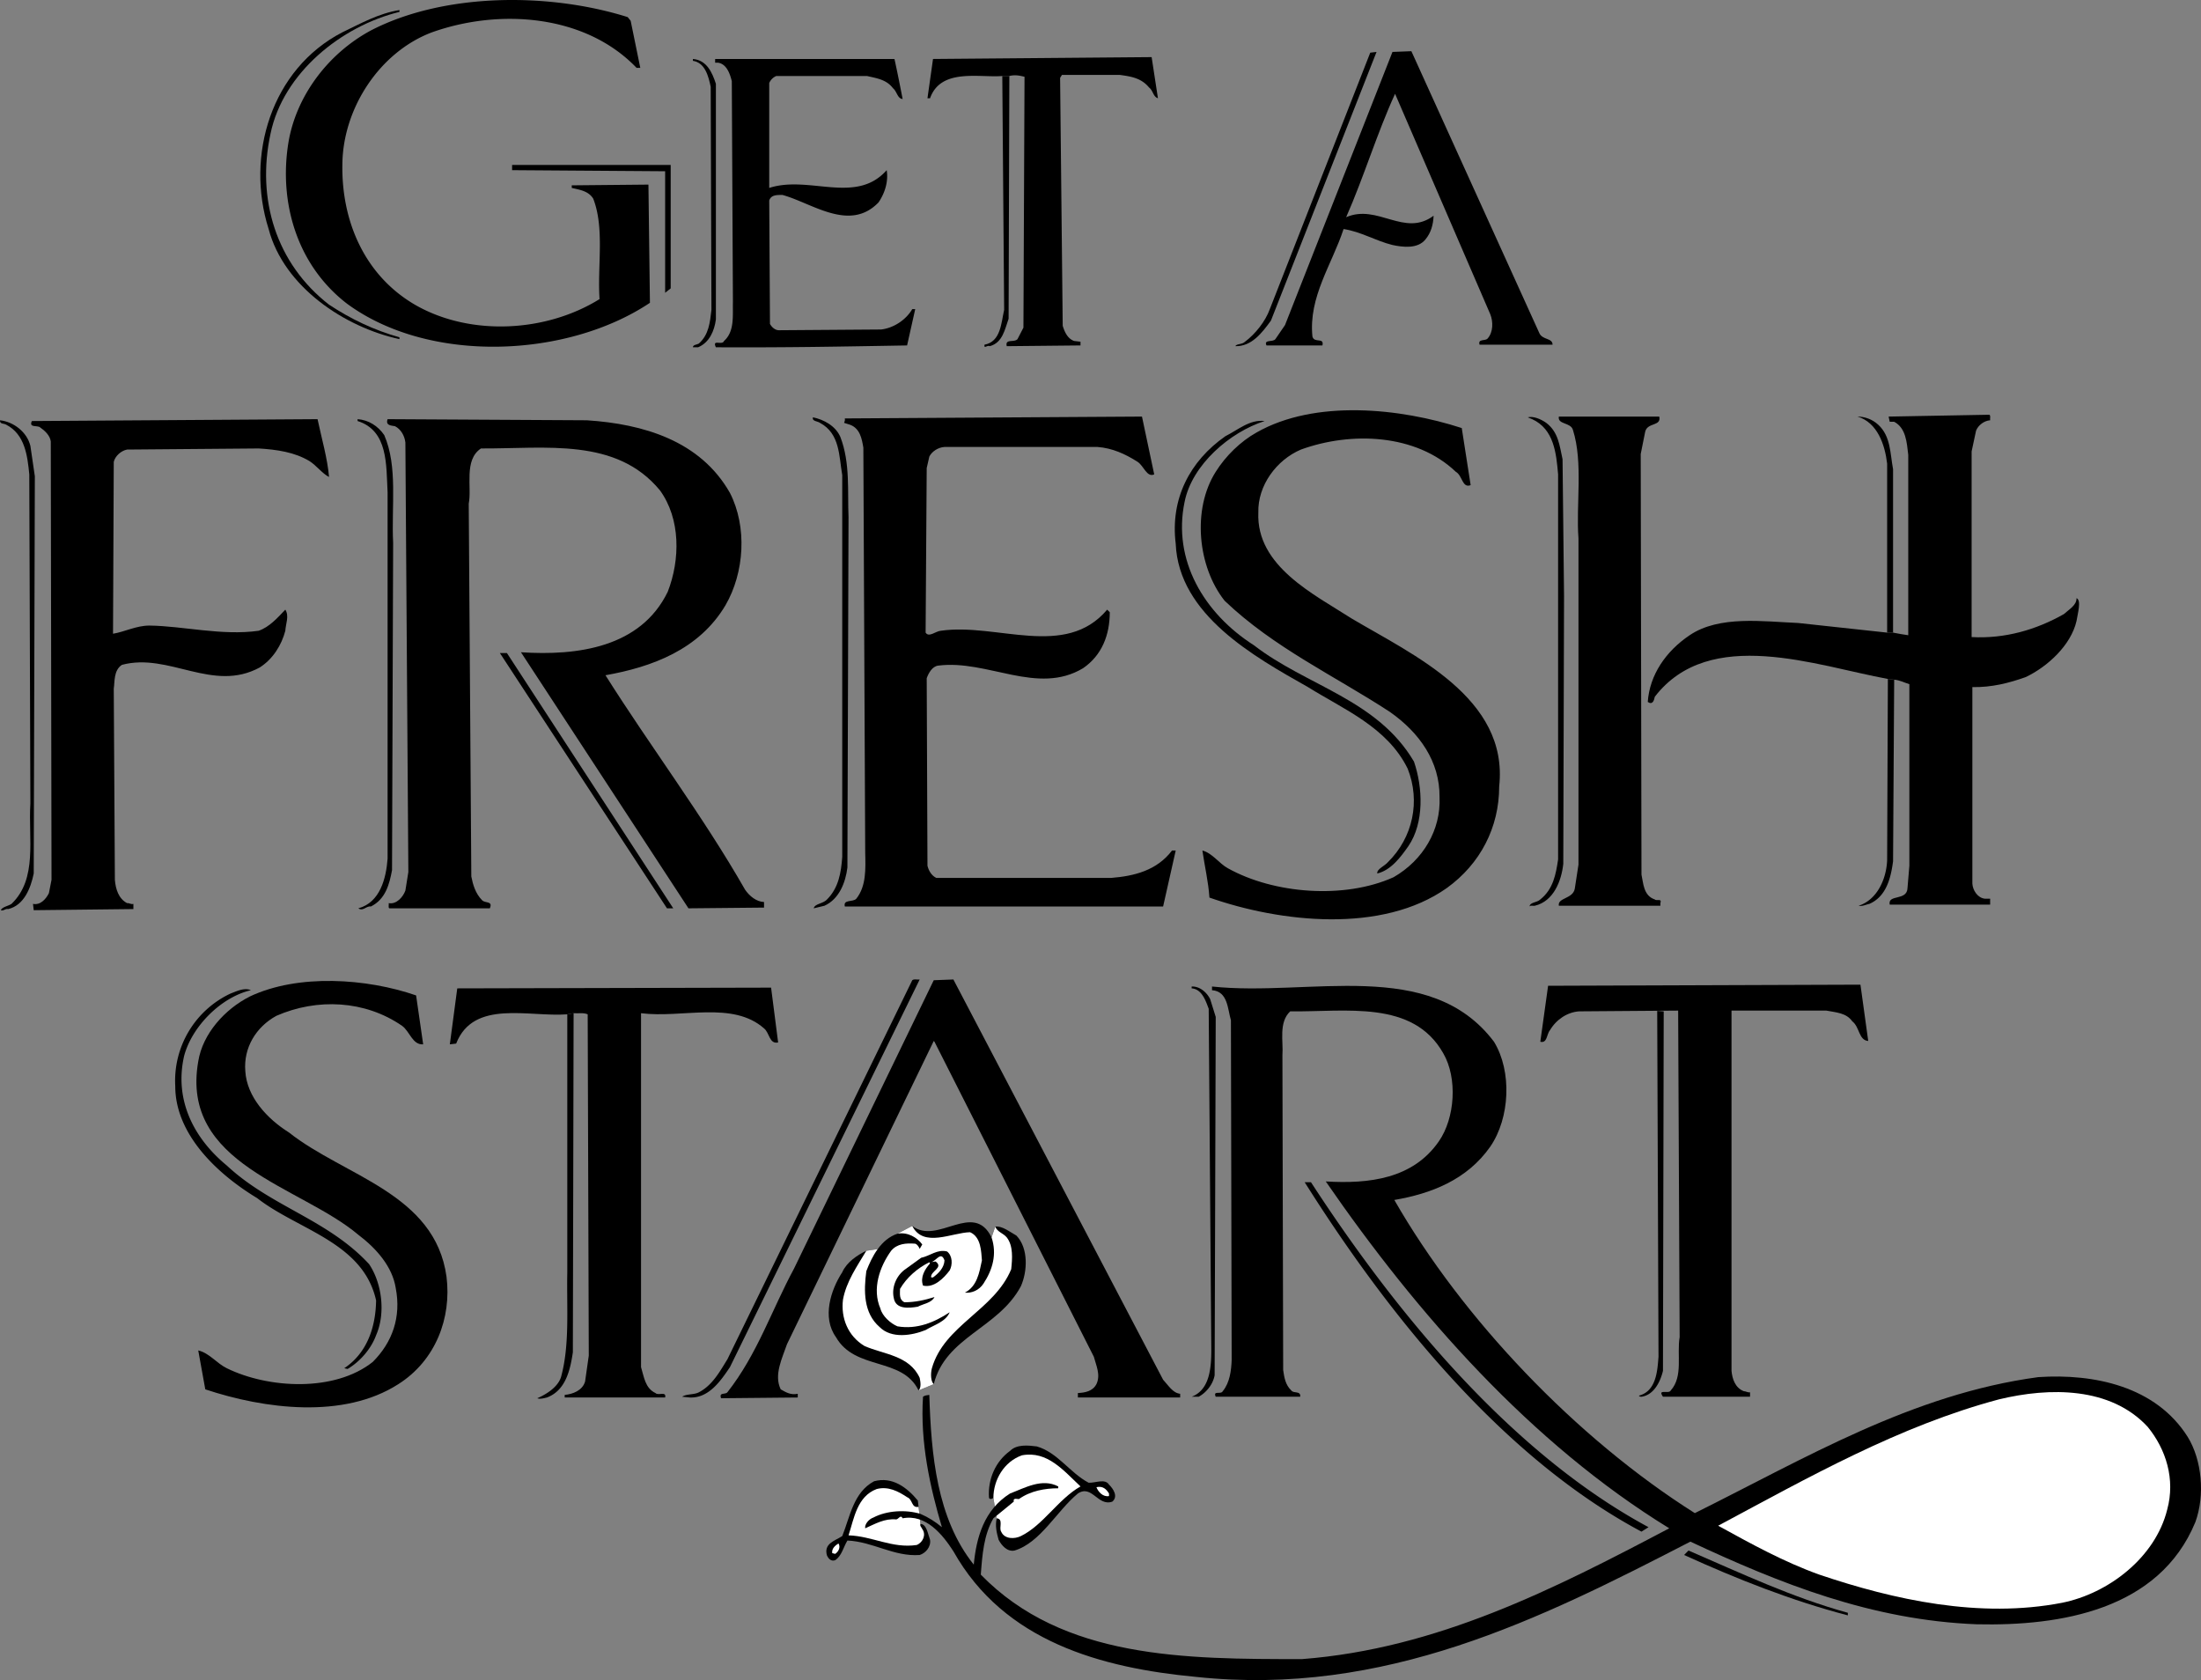
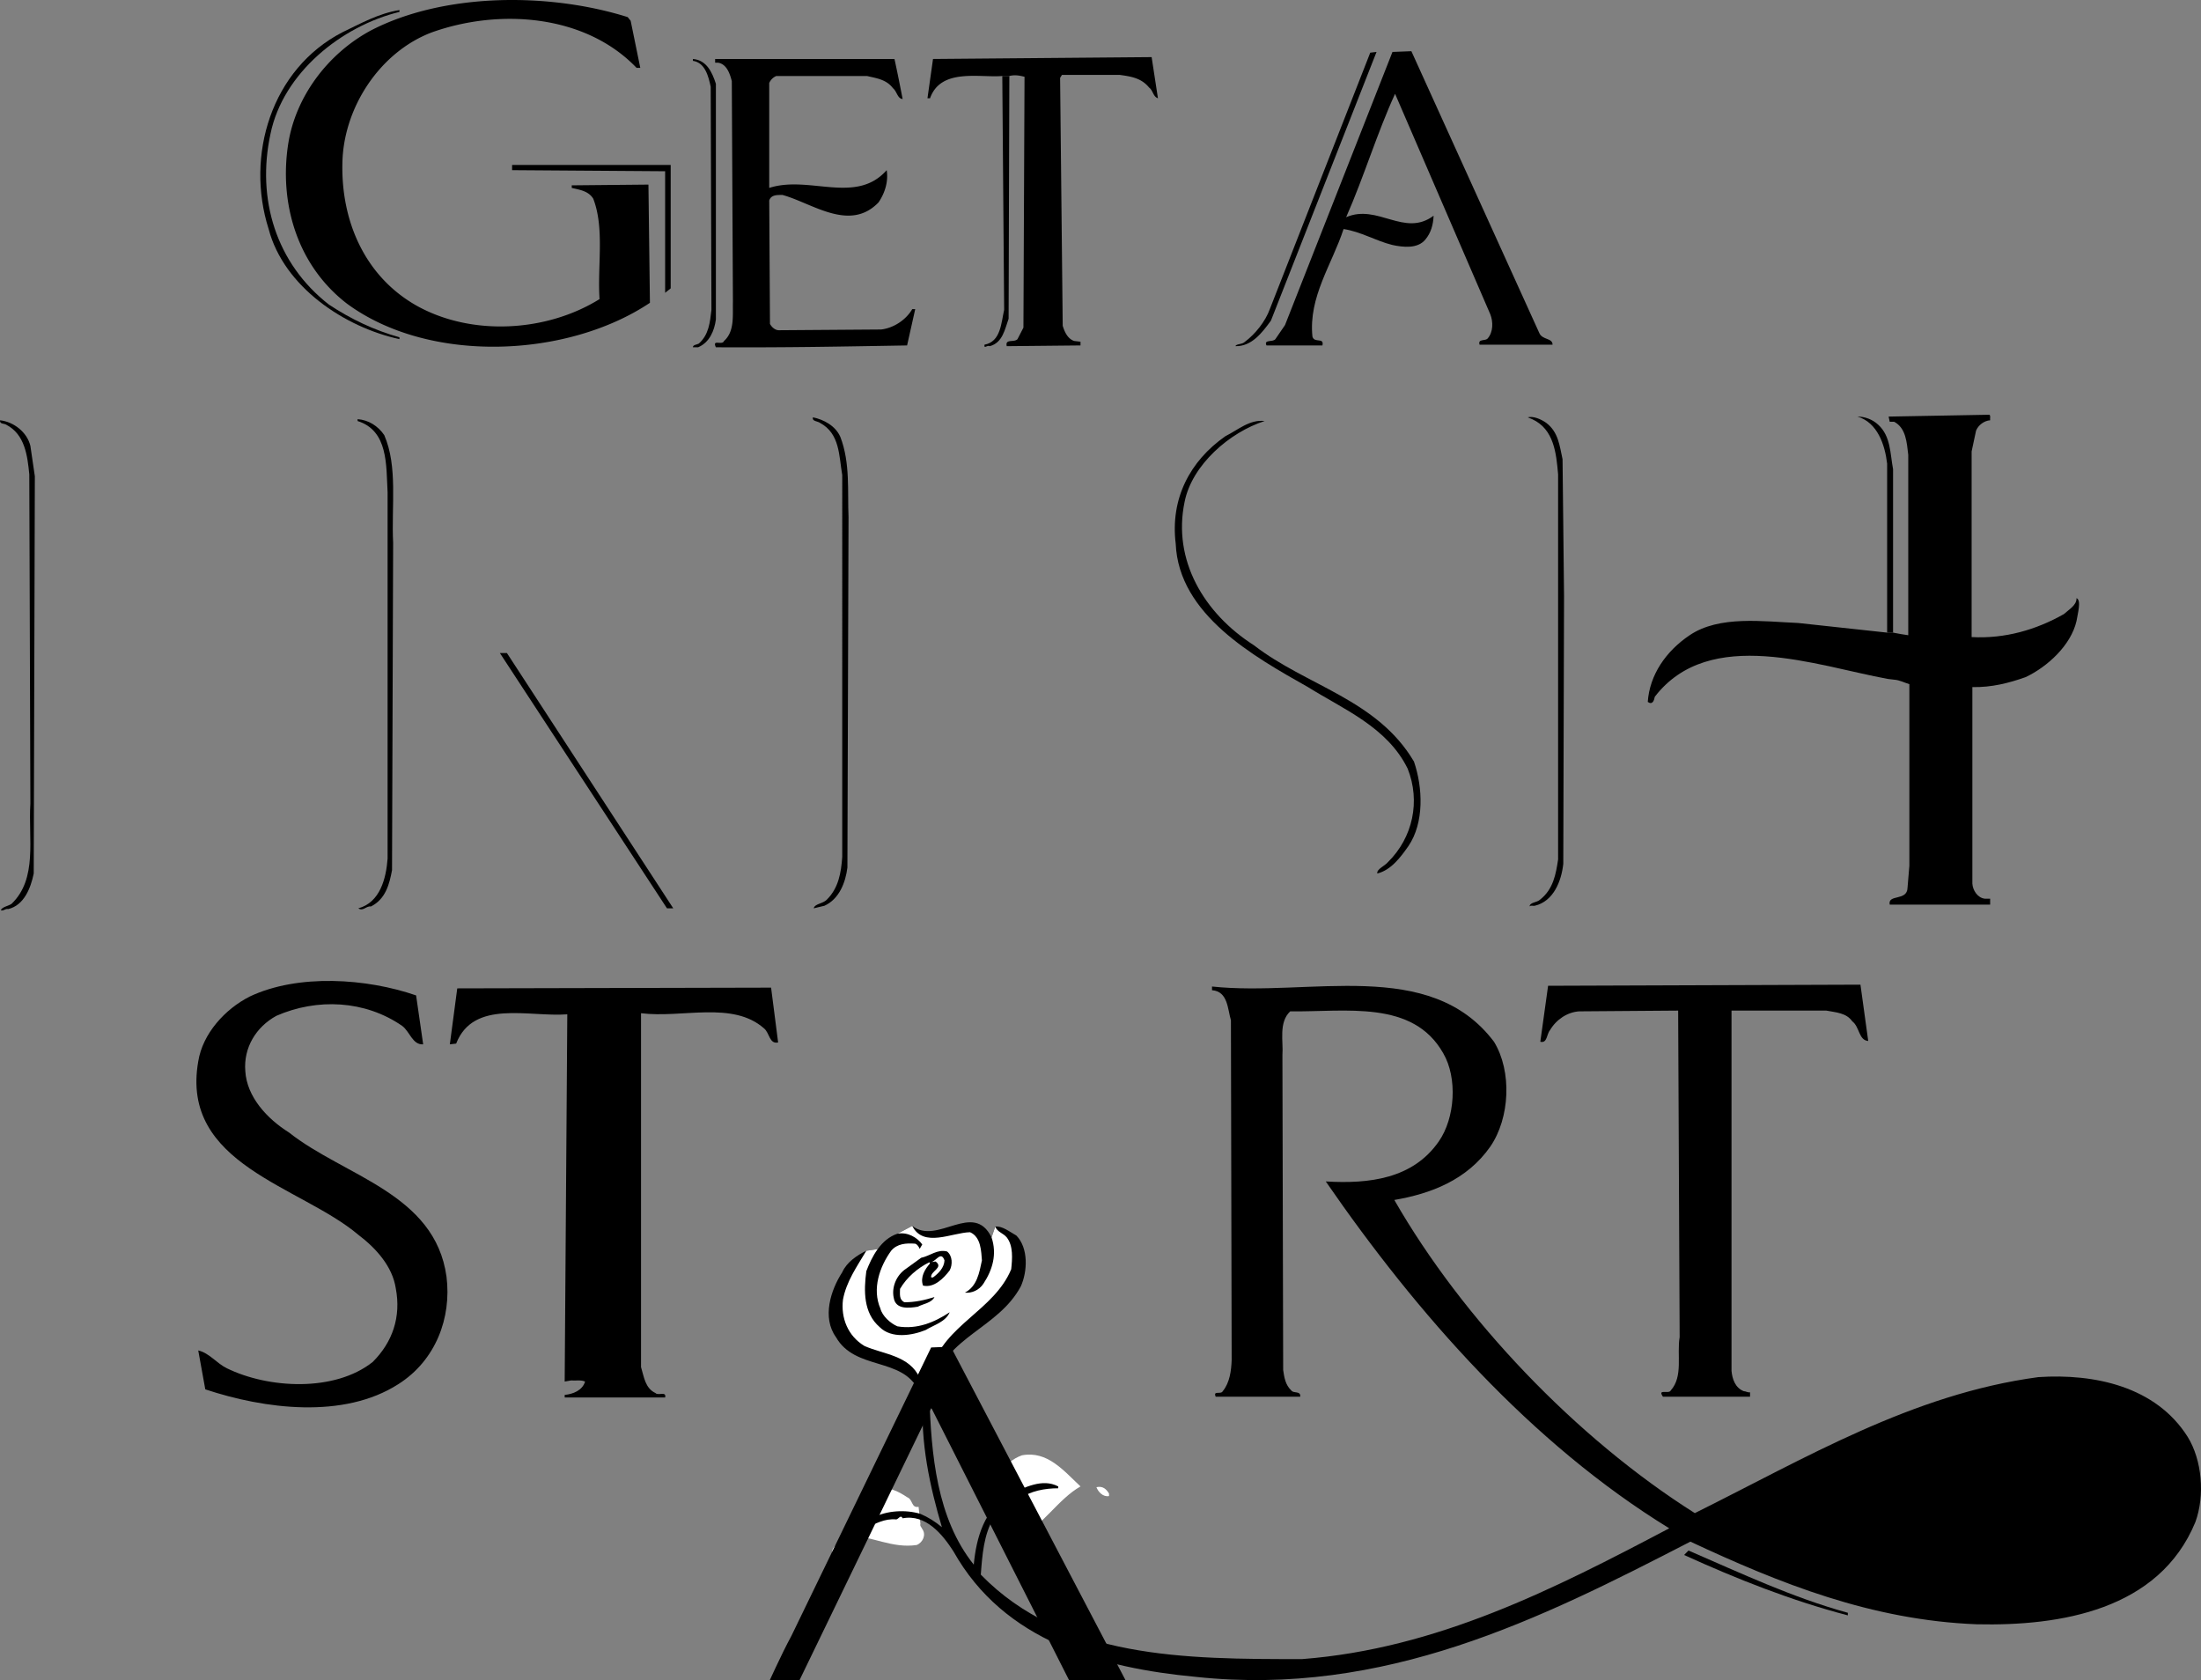
<svg xmlns="http://www.w3.org/2000/svg" width="432.089" height="329.787">
  <rect width="100%" height="100%" fill="#808080" stroke="none" />
-   <path d="M195.676 298.029c-.363 1.457 0 2.91.364 4.219.582 1.093 1.671 2.402 3.129 2.109 5.09-1.527 8.292-7.781 12.437-11.2 2.766-1.82 3.93 2.618 6.766 1.598 1.164-1.015.218-2.472-.657-3.343-.8-1.239-2.691-.293-4-.364-3.71-1.965-6.109-5.965-10.183-7.129-1.746-.218-3.93-.437-5.238.872-2.91 2.109-4.364 5.601-4.145 9.093 0 .508.582.364.871.145l.656 4m-15.347-2.254-.149-1.238c-2.18-2.618-5.015-4.727-8.582-3.782-4.074 2.184-4.726 6.985-6.254 10.766-1.457.945-3.71 1.457-2.984 3.855.289.582.8 1.165 1.601.875 1.31-.875 1.598-2.546 2.399-3.855 5.02.215 9.094 3.2 14.187 2.836 1.164-.363 2.254-1.602 2.036-2.984-.438-1.165-.657-3.055-1.891-3.125l-.363-3.348" />
  <path fill="#fff" d="M195.02 294.029c0-3.567 2.11-7.13 5.602-8.363 5.02-.946 8.218 3.054 11.496 6.109-4.367 2.473-7.348 7.637-11.711 9.746-1.168.582-3.203.656-3.86-.871-.507-.73.512-2.473-.87-2.621l-.657-4m-14.328 5.094c-.145.433.219.652.363 1.015.801 1.094.145 2.621-1.09 3.13-4.8.726-8.73-1.747-13.386-1.892 1.093-3.347 1.675-7.636 5.527-9.093 2.258-.582 4.223.437 5.969 1.601 1.164.438.797 2.184 2.254 1.89l.363 3.349m-16.078 3.855c.437.727 0 1.598-.653 2.035l-.582-.144c-.148-.875.582-1.528 1.235-1.891" />
  <path d="M179.09 240.638c4.95 3.856 12.004-5.02 15.567 2.254l.726-2.11c1.313-.218 2.84 1.02 4.149 1.747 2.398 2.472 2.183 7.054.875 9.965-4.442 8.293-14.77 9.894-17.098 19.203l-2.98 1.238c-3.203-6.621-12.442-3.855-16.223-10.477-2.766-3.855-1.02-9.238 1.238-12.726.871-1.965 2.91-3.348 4.727-4.219l2.238-.328c.98-1.348 2.235-2.477 3.871-3.02l2.91-1.527" />
  <path fill="#fff" d="M176.18 242.166c2.04-.364 3.856.726 4.875 2.109l-.508.871c-.148-.363-.437-.871-.875-1.02-1.816-.144-3.562 0-4.726 1.387-2.258 3.125-3.785 7.488-2.11 11.348.364 1.453 1.961 2.906 3.344 3.488 3.856.656 7.274-.797 10.258-2.762-.8 1.891-3.055 2.473-4.727 3.489-2.695 1.093-6.695 1.746-9.023-.582-3.2-2.762-3.125-7.125-2.617-10.98.547-1.419 1.254-2.985 2.238-4.329l-2.238.328c-1.817 3.055-3.93 6.035-4.582 9.598-.438 3.566.945 7.129 4.219 9.094 3.78 1.671 8.8 1.82 10.84 6.257.144.727.363 1.891-.22 2.473l2.981-1.238c-.582-.508-.652-2.035-.363-3.125 2.402-8.442 12.223-11.348 15.566-19.422.219-2.04.438-4.586-.87-6.258-.727-.871-1.821-1.02-2.259-2.11l-.726 2.11c1.094 3.274.219 6.328-1.602 9.094-.87 1.308-2.324 1.89-3.633 1.746 2.399-1.238 2.836-3.93 3.344-6.328-.144-1.676-.144-4.586-2.328-5.531-3.562.074-9.164 3.128-11.348-1.235l-2.91 1.528" />
  <path d="M180.836 246.892c1.747-.363 3.204-1.746 5.094-1.234 1.09.87 1.09 2.617.508 3.707-1.164 1.531-3.055 3.492-5.238 2.984-.582-1.672.363-3.2 1.383-4.363l-.145-.219c-2.328 1.164-4.437 2.98-5.75 5.234 0 1.02-.215 2.11.875 2.622 2.11 0 4-.438 5.89-1.02-.577 1.164-2.179 1.309-3.273 1.89-1.746.294-4.363.583-4.726-1.745-.438-1.961.437-4.434 2.472-5.747l2.91-2.109M67.215 6.337c3.637-1.746 7.13-3.71 11.204-4.363v.363c-11.348 2.766-22.84 11.93-25.317 23.934-2.762 12.8 1.094 25.457 11.492 33.531 4.293 2.84 8.875 5.02 13.825 6.403v.363C67.653 64.24 55.723 56.31 52.739 44.962c-4.582-14.402.512-31.421 14.476-38.625m64.45 26.043v24.223l-1.09.871v-23.86l-30.043-.214v-1.02h31.133m5.527 35.063c1.965-1.746 2.184-4.149 2.473-6.621l-.145-43.79c-.437-2.038-1.09-4.73-3.492-5.093v-.363c2.691.218 3.781 2.617 4.512 4.875v46.261c-.293 2.184-1.239 4.512-3.493 5.457h-1.02c0-.511.802-.511 1.165-.726m60.957-52.523-.145 47.648c-.73 2.035-1.164 4.726-3.71 5.383-.508-.293-1.165.652-1.02-.293 3.203-.582 3.273-4.29 3.855-6.836l-.363-45.903h1.383" />
  <path d="M72.817 5.974c14.328-7.418 34.914-7.492 50.41-2.617l.582.726 1.89 9.239h-.726C114.934 2.845 98.13 1.61 84.821 6.337c-10.258 3.856-17.461 14.84-17.606 25.825-.218 11.129 4.293 21.968 14.473 27.785 10.84 6.113 25.61 5.238 36.012-1.235-.438-6.546 1.015-13.894-1.239-19.714-.945-1.528-2.69-1.747-4.218-2.11v-.508l15.054-.144.293 23.203c-16.222 10.84-43.351 12.074-59.504.144-9.89-7.636-13.308-19.93-11.492-31.421 1.457-9.168 7.711-17.606 16.223-22.188m102.781 5.602c.582 2.617 1.09 5.238 1.602 7.855-1.02-.07-1.09-1.453-1.89-2.11-1.31-1.745-3.274-1.964-5.095-2.402h-17.82a2.59 2.59 0 0 0-1.383 1.383v20.586c7.856-2.543 17.024 3.348 23.059-3.488.363 2.254-.363 4.508-1.598 6.328-5.676 5.89-13.023.145-18.844-1.457-1.015 0-2.253-.07-2.617 1.09l.145 24.222c.363.657 1.02 1.239 1.746 1.239l20.078-.145c2.473-.289 4.875-1.89 6.11-4h.581l-1.597 7.13c-12.73.218-23.426.433-37.535.362-.801-1.675 1.234-.293 1.597-1.238 2.11-1.89 1.676-4.945 1.746-7.71l-.218-43.282c-.364-1.453-1.016-3.418-2.762-3.637h-.512v-.726h35.207m21.168 3.344c-4.508.367-12.074-1.598-14.183 4.367h-.508l1.09-7.711 42.918-.364 1.238 8.075c-.95-.293-.95-1.528-1.746-2.11-1.531-1.89-3.64-2.183-5.75-2.472h-11.348l-.363.582.512 48.664c.363 1.164.945 2.543 2.253 2.98l1.239.145v.73l-14.477.145c-.367-1.528 1.453-.657 2.11-1.383l1.164-2.254.214-49.246c-.945-.219-1.816-.438-2.98-.149h-1.383" />
  <path fill="#fff" d="M185.419 247.404c-.07 1.453-1.165 2.543-2.254 3.344h-.364c-.218-1.235 2.547-1.891.871-3.13l-1.09.15c1.09.07 2.11-2.403 2.837-.364m29.824 44.516c1.308-.294 1.965.437 2.472 1.238v.508c-1.164.218-2.109-.801-2.472-1.747" />
  <path d="M244.415 67.076c2.035-1.524 4-4 4.87-6.399l19.716-50.34 1.234-.144-20.73 52.738c-1.747 2.399-3.782 5.094-6.985 5.02.219-.508 1.313-.293 1.895-.875m5.961-.508 1.894-2.766 21.094-53.61 3.71-.144L302.17 65.33c.582 1.457 2.62.949 2.62 2.328h-14.331c-.364-1.235 1.164-.653 1.601-1.235 1.09-1.238 1.09-3.273.508-4.73l-18.695-43.281c-3.563 7.785-6.11 16.296-9.602 24.226 6.184-2.691 11.422 4 17.168-.293-.074 1.746-.512 3.348-1.602 4.656-1.527 1.891-4.437 1.528-6.472 1.09-3.274-.8-6.184-2.617-9.602-3.129-2.254 6.91-6.91 13.313-6.113 21.098.367 1.383 2.328.07 1.965 1.746H248.63c-.582-1.238 1.239-.582 1.747-1.238M.004 82.498c2.692.293 5.31 2.328 5.961 5.02l.875 5.964-.218 77.976c-.582 2.84-1.891 6.258-5.02 6.985-.582-.145-.871.437-1.453.219.29-.657 1.453-.801 2.11-1.235 5.163-4.949 3.273-12.804 3.706-19.715L5.751 93.12c-.364-3.711-.875-7.856-4.512-9.746C.8 83.08-.07 83.298.004 82.498m70.196-.219c2.11.148 4 1.308 5.234 3.129 2.692 6.183 1.383 13.965 1.746 21.168l-.219 64.23c-.507 2.692-1.234 5.676-4.144 7.129-.945-.144-1.527 1.02-2.473.363 4.29-1.164 5.453-5.89 5.746-9.746V96.611c-.293-5.309.145-12.078-5.89-13.965v-.367m61.972 96.019h-1.234L98.13 128.181h1.383l32.66 50.117m27.421-96.382c2.114.437 4.442 1.671 5.383 3.855 1.969 5.094 1.383 10.766 1.602 15.715l-.22 68.808c-.362 2.91-1.597 6.188-4.507 7.497-.726.144-1.383.363-2.11.507.22-.945 1.817-.87 2.618-1.746 2.254-2.254 2.766-5.238 2.984-8.363V93.263c-.656-3.781-.437-8.144-4.367-10.258-.508-.359-1.598-.289-1.383-1.09m80.961 3.711c2.477-1.238 4.801-3.347 7.711-2.98-6.836 2.18-14.258 8.582-15.71 15.855-2.4 11.418 3.784 21.895 13.6 28.153 10.333 8 24.223 10.617 31.427 22.84 1.746 5.09 2.035 12-1.09 16.582-1.528 2.183-3.418 4.73-6.114 5.382-.144-.87 1.457-1.453 2.114-2.253 4.87-4.801 6.398-11.93 3.851-18.329-4-8.148-12.582-11.64-19.566-16.003-10.547-5.965-25.387-14.184-25.969-28.153-1.09-8.8 2.766-16.219 9.746-21.094m62.996-2.621c2.403 1.82 2.618 4.512 3.2 7.133l.293 26.914-.149 52.516c-.363 3.348-1.89 7.348-5.598 8.223-.367.07-.8-.149-1.02.144.071-.875 1.454-.727 2.11-1.383 2.547-2.035 3.055-4.945 3.492-7.855V93.119c-.363-4.145-.8-8.875-5.093-10.84l-.871-.363c1.09-.29 2.617.363 3.636 1.09m68.086 41.171V92.1c-.582-3.055-.437-6.473-2.91-8.726-1.164-1.094-2.691-1.602-4.074-1.602 3.93 1.164 5.383 5.527 5.82 9.238v33.168h1.164" />
-   <path d="M62.34 82.279c.801 3.785 1.965 7.785 2.254 11.347-1.308-.652-2.472-2.253-3.851-3.125-2.91-1.75-6.403-2.257-9.969-2.472l-25.82.215c-1.164.218-2.328 1.238-2.621 2.402l-.145 33.75c2.254-.363 4.582-1.602 7.129-1.602 6.621.075 14.258 2.04 21.457 1.02 2.11-.727 3.71-2.543 5.238-4.145.801 1.235.074 2.766 0 4.145-.726 2.766-2.398 5.531-5.02 7.203-9.238 5.02-17.82-2.984-27.058-.512-1.672 1.094-1.383 3.422-1.601 4.657l.218 37.535c.149 1.82.727 3.71 2.403 4.582.437-.07.726.293 1.234.148v1.016l-19.566.219-.145-1.235c1.453.29 2.547-.945 3.125-2.11l.512-2.62-.145-86.051c-.148-1.164-1.164-2.113-2.11-2.766-.51-.437-2.257.145-1.6-1.234l56.081-.367m52.883.219c11.059.726 22.258 4 28.078 14.257 3.418 6.692 2.836 15.641-.87 22.04-5.165 8.73-14.477 12.148-23.567 13.75 8.8 13.964 19.199 27.714 27.422 42.117.87 1.238 2.18 2.328 3.707 2.398v1.094l-14.836.144-32.883-50.265c11.133.73 23.496-.946 28.809-11.856 2.472-6.328 2.546-14.328-1.528-19.93-8.586-10.402-22.332-8.148-35.133-8.218-3.421 2.254-1.75 7.637-2.402 10.836l.508 73.176c.293 1.53.8 3.347 2.11 4.656.581.656 2.183.074 1.527 1.601H76.454c-.293-.074-.075-.726-.145-1.02 1.527.294 2.836-1.234 3.274-2.472l.582-3.637-.582-84.308c-.149-1.309-.875-2.617-2.04-3.2-.8-.144-1.89-.144-1.453-1.382l39.133.219m50.629-.364 58.336-.363 2.402 11.348c-1.453.656-2.035-1.672-3.273-2.473-2.398-1.527-4.945-2.691-7.856-2.91H185.42c-1.235.074-2.473.87-2.98 1.89l-.513 2.254-.215 32.297c.653 1.02 1.961-.289 2.981-.363 10.984-1.602 24.441 5.602 32.66-4.145l.512.508c0 4.438-1.528 8.438-5.238 10.985-8.95 5.382-18.77-1.746-28.442-.508-1.164.144-1.89 1.453-2.258 2.472l.149 36.809c.219.941.8 1.961 1.746 2.398h34.258c4.586-.363 9.02-1.457 12.004-5.382h.726l-2.473 10.984h-62.484c-.363-1.453 1.602-.8 2.254-1.527 1.965-2.473 1.82-5.82 1.746-9.094l-.363-79.434c-.29-1.746-.653-3.78-2.617-4.507l-1.164-.368c.074-.289.218-.433.144-.87m80.816 2.765c11.492-6.547 28.222-4.8 40.296-.875l1.746 11.203c-1.671.652-1.597-1.89-2.91-2.617-7.855-7.492-20.586-7.93-30.406-4.367-4.8 2.039-8.508 7.058-8.363 12.367-.438 10.547 10.984 16.074 18.332 20.805 12 7.128 30.84 15.566 28.95 32.949-.001 8.074-3.712 15.203-10.259 19.933-12.726 9.02-32.73 6.766-46.625 1.891-.219-3.2-.945-6.184-1.383-9.238 1.965.507 3.274 2.547 5.02 3.492 9.02 5.02 22.84 6.11 32.516 1.746 5.816-3.348 9.308-9.313 9.02-15.711.07-6.984-3.93-12.66-9.747-16.734-10.91-7.13-22.77-12.582-32.445-21.82-5.309-6.692-6.403-17.97-1.746-25.313 1.964-3.13 4.875-5.965 8.004-7.711m62.484 89.543.726-4.73V105.7c-.507-6.618.946-14.91-1.09-21.313-.437-1.527-3.058-1.015-2.765-2.617h19.715c.433 1.965-2.328 1.09-2.766 2.98l-.875 4.368.149 82.558c.363 1.602.363 4.149 2.617 4.875.293.364 1.457-.289 1.094.727v.512h-19.934c-.293-1.602 2.766-1.31 3.129-3.348" />
  <path d="m370.473 124.177-17.457-1.89c-6.91-.29-15.496-1.528-21.312 2.402-4.657 3.129-7.86 7.781-8.223 13.094.945.652 1.238-.293 1.383-1.02 10.765-13.969 31.789-6.039 45.754-3.492l1.238.145c1.09.074 1.965.582 2.98.875v35.644l-.363 4.363c-.074 2.618-3.926 1.164-3.492 3.274h19.715v-1.164h-1.02c-1.457-.145-2.402-1.672-2.472-2.98v-38.555c3.78.074 7.203-.801 10.472-1.965 4.293-2.035 8.875-6.254 9.97-10.985.218-1.382 1.015-4.144 0-4.507.07 1.378-1.528 2.253-2.474 3.125-5.382 3.058-11.566 4.875-18.113 4.511V88.607l.871-4.074c.438-1.09 1.602-1.961 2.766-2.035-.074-.364.144-.872-.149-1.09l-19.785.363.219 1.02h.875c2.328 1.234 2.473 4.07 2.762 6.472v35.426c-.946-.148-1.961-.293-2.98-.512h-1.165" />
-   <path d="m370.618 133.271-.145 35.57c-.144 3.711-1.965 7.785-5.601 8.95.8.144 1.382-.22 2.109-.364 3.348-1.457 4.219-5.094 4.656-8.367l.219-35.644-1.238-.145M45.247 195.029c1.164-.438 2.765-1.238 4-.656-5.891 1.382-11.563 7.128-13.094 12.875-1.961 8.511 1.746 16.078 8.367 21.53 8.656 8.079 19.785 10.552 27.934 19.352 2.547 3.782 3.273 9.676 1.379 13.965-.946 2.617-3.125 5.168-5.598 6.621l-.656-.144c4.582-3.055 6.183-8.223 6.254-13.313-2.543-11.422-15.348-13.82-23.348-20.078-7.711-4.656-16.078-12.437-16.078-21.969a18.909 18.909 0 0 1 10.84-18.183m67.359 3.855-.145 66.559c-.511 3.418-1.382 7.492-5.093 8.875-.582.144-1.383.363-1.89.144 1.671-.726 4-2.109 4.655-4.144 1.746-6.332 1.09-13.606 1.235-20.586v-50.629l1.238-.219m24.586 74.414c2.691-1.382 4.148-4.144 5.602-6.472l36.296-74.414c.364-.293.946-.075 1.457-.149l-37.246 76.09c-1.816 2.691-4.144 6.11-7.855 5.965l-1.527-.149c.8-.582 2.328-.363 3.273-.87m100.602-8.439-.508-66.847c-.582-1.527-1.313-3.86-3.348-4.004v-.363c1.602-.07 2.98 1.164 3.637 2.473l1.09 3.492-.215 70.34c-.293 1.675-1.531 3.347-3.13 4.218h-1.382c3.637-1.378 3.856-5.89 3.856-9.308m19.566-32.805c16.512 25.383 39.137 53.098 66.27 67.719l-1.383.875c-27.426-14.621-49.903-42.844-66.121-68.594h1.234m69.25-33.535-.145 70.559c-.507 2.109-1.746 4.726-4.218 5.09-.149 0-.364 0-.508-.215 3.418-.875 3.633-4.875 3.851-7.641l-.257-67.879 1.277.086" />
-   <path d="M49.028 195.61c9.531-4.51 22.988-3.566 32.66-.218l1.387 9.602c-2.114.144-2.621-2.547-4.149-3.637-7.273-5.02-16.656-5.457-24.66-1.965-4 2.184-6.472 6.258-6.11 10.84.294 5.09 4.294 9.383 8.587 12.074 10.836 8.586 28.656 11.93 30.914 28.297 1.015 8.074-2.11 16.438-9.457 21.094-10.766 6.91-26.332 4.875-37.899 1.02l-1.382-7.637c2.183.507 3.636 2.543 5.601 3.492 8.149 4 21.168 4.726 28.66-1.239 3.856-3.855 5.602-8.8 4.512-14.476-.656-4.219-3.785-7.781-7.348-10.477-11.347-9.597-34.988-13.746-31.425-34.039.875-5.457 5.238-10.258 10.109-12.73m62.34 3.492c-7.563.582-18.403-2.984-21.82 5.746l-1.239.145 1.457-10.985 61.61-.144 1.382 10.765c-1.746.364-1.672-1.89-2.765-2.765-6.18-5.453-16.074-1.961-24.149-2.98v69.468c.582 1.89.801 4.145 2.836 5.09.512.582 2.184-.438 1.895.875H110.86v-.512c1.601-.144 3.492-.871 4-2.617l.726-5.094-.214-66.992c-.801-.363-1.82-.145-2.766-.219l-1.238.219m31.426 74.195c5.89-7.492 8.726-16.222 13.093-24.297l27.422-56.59 3.856-.148 41.171 78.563c1.02 1.09 1.891 2.617 3.348 2.761v.73h-20.078v-.874c1.453-.074 2.91-.363 3.637-1.746.875-1.817-.07-3.707-.508-5.383l-31.281-61.828-.145-.149-28.805 59.504c-.945 2.766-2.617 6.04-1.238 8.875 1.02.582 1.965 1.164 3.348.871v.73l-15.059.145c-.433-1.238.801-.656 1.239-1.164" />
+   <path d="M49.028 195.61c9.531-4.51 22.988-3.566 32.66-.218l1.387 9.602c-2.114.144-2.621-2.547-4.149-3.637-7.273-5.02-16.656-5.457-24.66-1.965-4 2.184-6.472 6.258-6.11 10.84.294 5.09 4.294 9.383 8.587 12.074 10.836 8.586 28.656 11.93 30.914 28.297 1.015 8.074-2.11 16.438-9.457 21.094-10.766 6.91-26.332 4.875-37.899 1.02l-1.382-7.637c2.183.507 3.636 2.543 5.601 3.492 8.149 4 21.168 4.726 28.66-1.239 3.856-3.855 5.602-8.8 4.512-14.476-.656-4.219-3.785-7.781-7.348-10.477-11.347-9.597-34.988-13.746-31.425-34.039.875-5.457 5.238-10.258 10.109-12.73m62.34 3.492c-7.563.582-18.403-2.984-21.82 5.746l-1.239.145 1.457-10.985 61.61-.144 1.382 10.765c-1.746.364-1.672-1.89-2.765-2.765-6.18-5.453-16.074-1.961-24.149-2.98v69.468c.582 1.89.801 4.145 2.836 5.09.512.582 2.184-.438 1.895.875H110.86v-.512c1.601-.144 3.492-.871 4-2.617c-.801-.363-1.82-.145-2.766-.219l-1.238.219m31.426 74.195c5.89-7.492 8.726-16.222 13.093-24.297l27.422-56.59 3.856-.148 41.171 78.563c1.02 1.09 1.891 2.617 3.348 2.761v.73h-20.078v-.874c1.453-.074 2.91-.363 3.637-1.746.875-1.817-.07-3.707-.508-5.383l-31.281-61.828-.145-.149-28.805 59.504c-.945 2.766-2.617 6.04-1.238 8.875 1.02.582 1.965 1.164 3.348.871v.73l-15.059.145c-.433-1.238.801-.656 1.239-1.164" />
  <path d="M180.692 297.158c1.527.656 2.91 1.527 4.219 2.617-2.328-7.856-4.293-16.656-3.711-25.606.363-.289.8-.289 1.238-.363.363 11.711 1.453 24.223 8.727 33.317.511-5.383 2.039-10.766 7.129-13.965 2.91-1.094 6.257-3.055 9.457-1.383v.363c-2.618 0-5.454.508-7.711 2.11-.145.074-1.235-.364-1.02.507l-4 3.274c-1.89 3.273-2.18 7.129-2.473 11.058 16.149 16.582 40.153 16.582 63.067 16.582 26.476-2.035 49.465-13.746 72.086-25.675-27.13-16.657-49.535-42.118-67.43-68.086 8.512.508 17.094-.508 22.188-7.856 3.199-4.582 3.707-12.437.87-17.312-5.964-10.547-19.128-8.074-30.042-8.219-2.328 2.18-1.309 6.035-1.528 8.582l.149 61.832c.215 1.453.433 2.91 1.597 4 .438.652 1.891 0 1.747 1.234h-16.586c-.582-1.308 1.02-.363 1.382-1.09 1.383-1.671 1.672-4.074 1.747-6.109l-.145-66.703c-.656-2.184-.582-5.676-3.711-5.894v-.727c19.133 2.039 42.773-5.82 55.356 10.84 3.566 5.82 3.128 14.984-.727 20.586-4.582 6.547-11.64 9.238-18.84 10.472 13.387 23.352 35.715 46.774 58.992 61.47 21.676-10.766 42.625-23.352 67.43-26.696 10.984-.73 23.062 1.816 29.316 11.71 2.836 4.583 3.418 11.493 1.528 16.727-7.13 17.317-26.551 20.442-42.918 20.078-20.656-.8-38.625-8-56.227-16.222-29.46 15.207-60.012 30.48-97.039 26.55-18.547-1.745-37.68-6.91-47.644-24.656-2.11-3.273-5.383-7.347-9.965-6.476-.364-.797-.801.148-1.239.219-2.328-.22-4.144.875-6.109 1.746-.144-.801.727-1.817 1.602-2.11 2.617-1.383 6.328-1.601 9.238-.726" />
  <path d="m329.446 198.373.293 64.085c-.582 3.493.726 7.711-1.746 10.477-.364.8-2.692-.437-1.528 1.234h17.094v-.87c-.512.07-.8-.22-1.234-.22-1.676-.652-2.258-2.398-2.403-4v-70.706h18.622c1.89.367 3.925.437 5.09 2.113 1.456 1.09 1.238 3.707 3.128 3.851l-1.527-11.054-61.32.218-1.528 10.985c1.383.363 1.239-1.528 1.89-2.254 1.24-2.113 3.423-3.566 5.747-3.711l19.422-.148m2.035 105.984c10.258 4.437 20.441 9.238 31.281 12.223v.507c-11.129-2.91-21.75-7.129-32.152-11.855l.871-.875" />
-   <path fill="#fff" d="M392.438 274.681c9.969-2.402 21.898-2.473 29.172 5.383 3.637 4.437 5.453 10.328 3.855 16.219-2.328 9.457-11.566 16.511-20.66 18.332-16.148 3.129-33.023-.582-47.644-5.528-6.91-2.472-13.383-6.039-19.86-9.601 17.825-9.531 35.5-19.57 55.137-24.805" />
</svg>